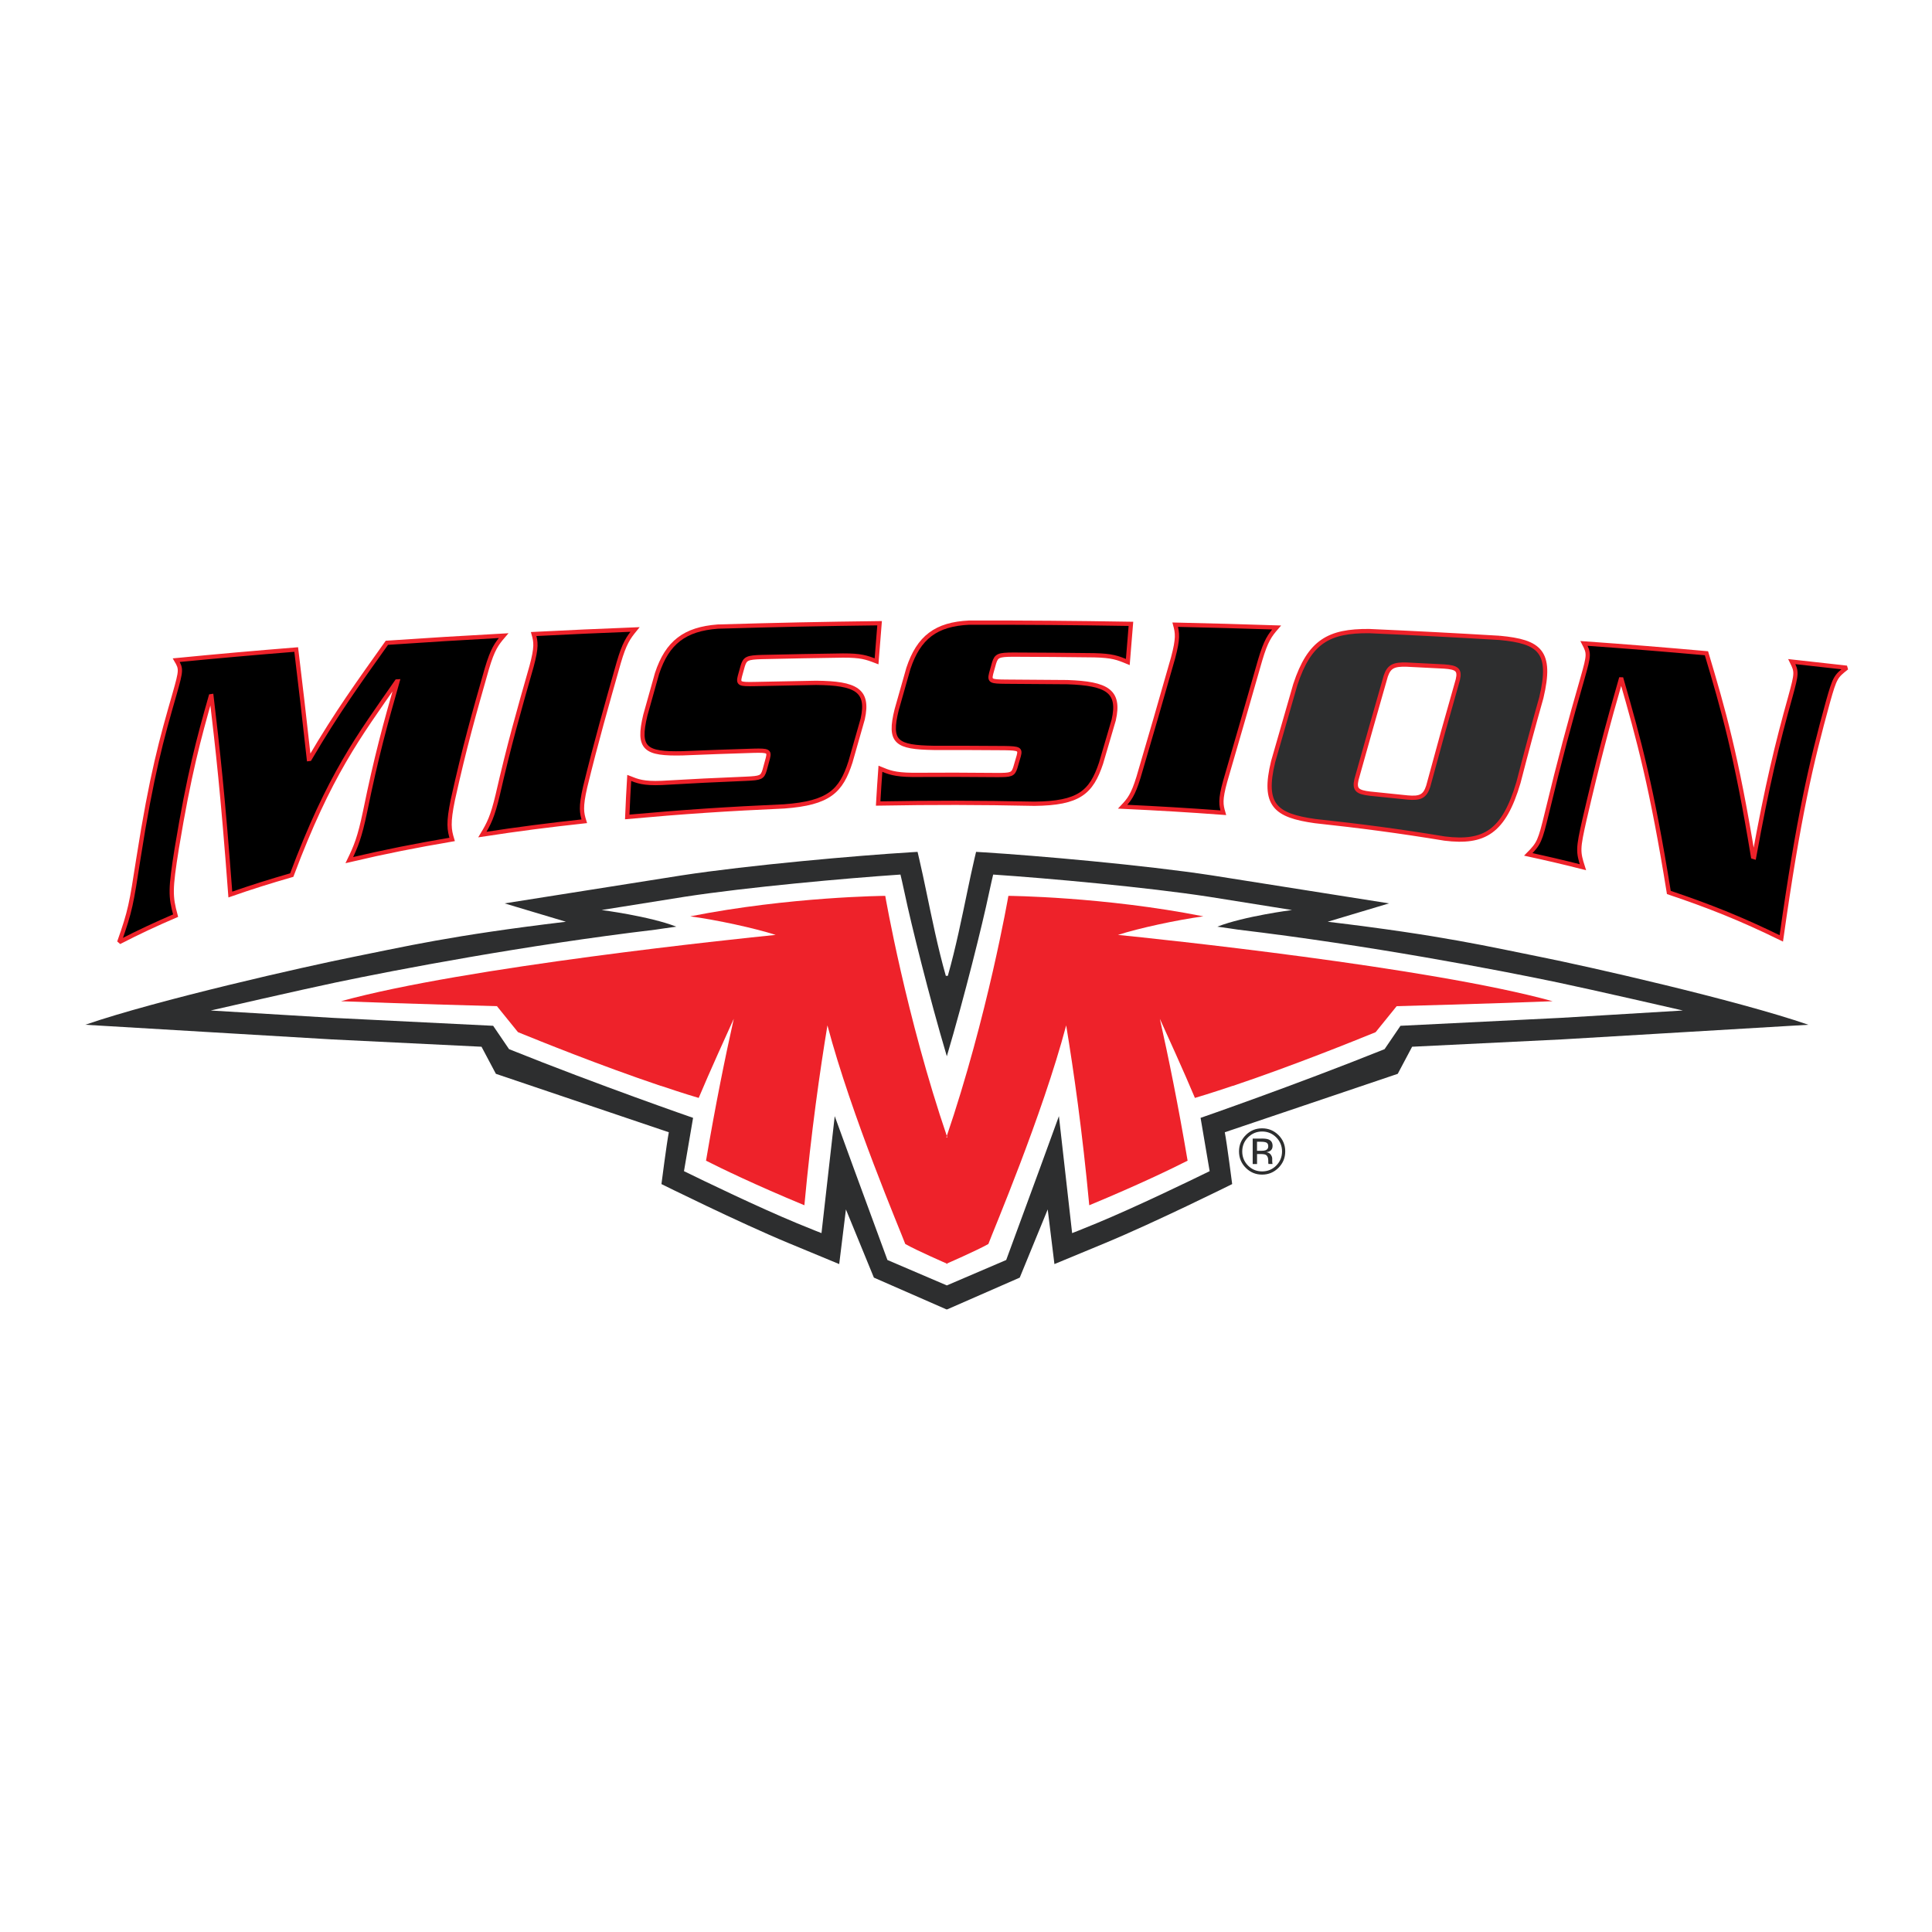
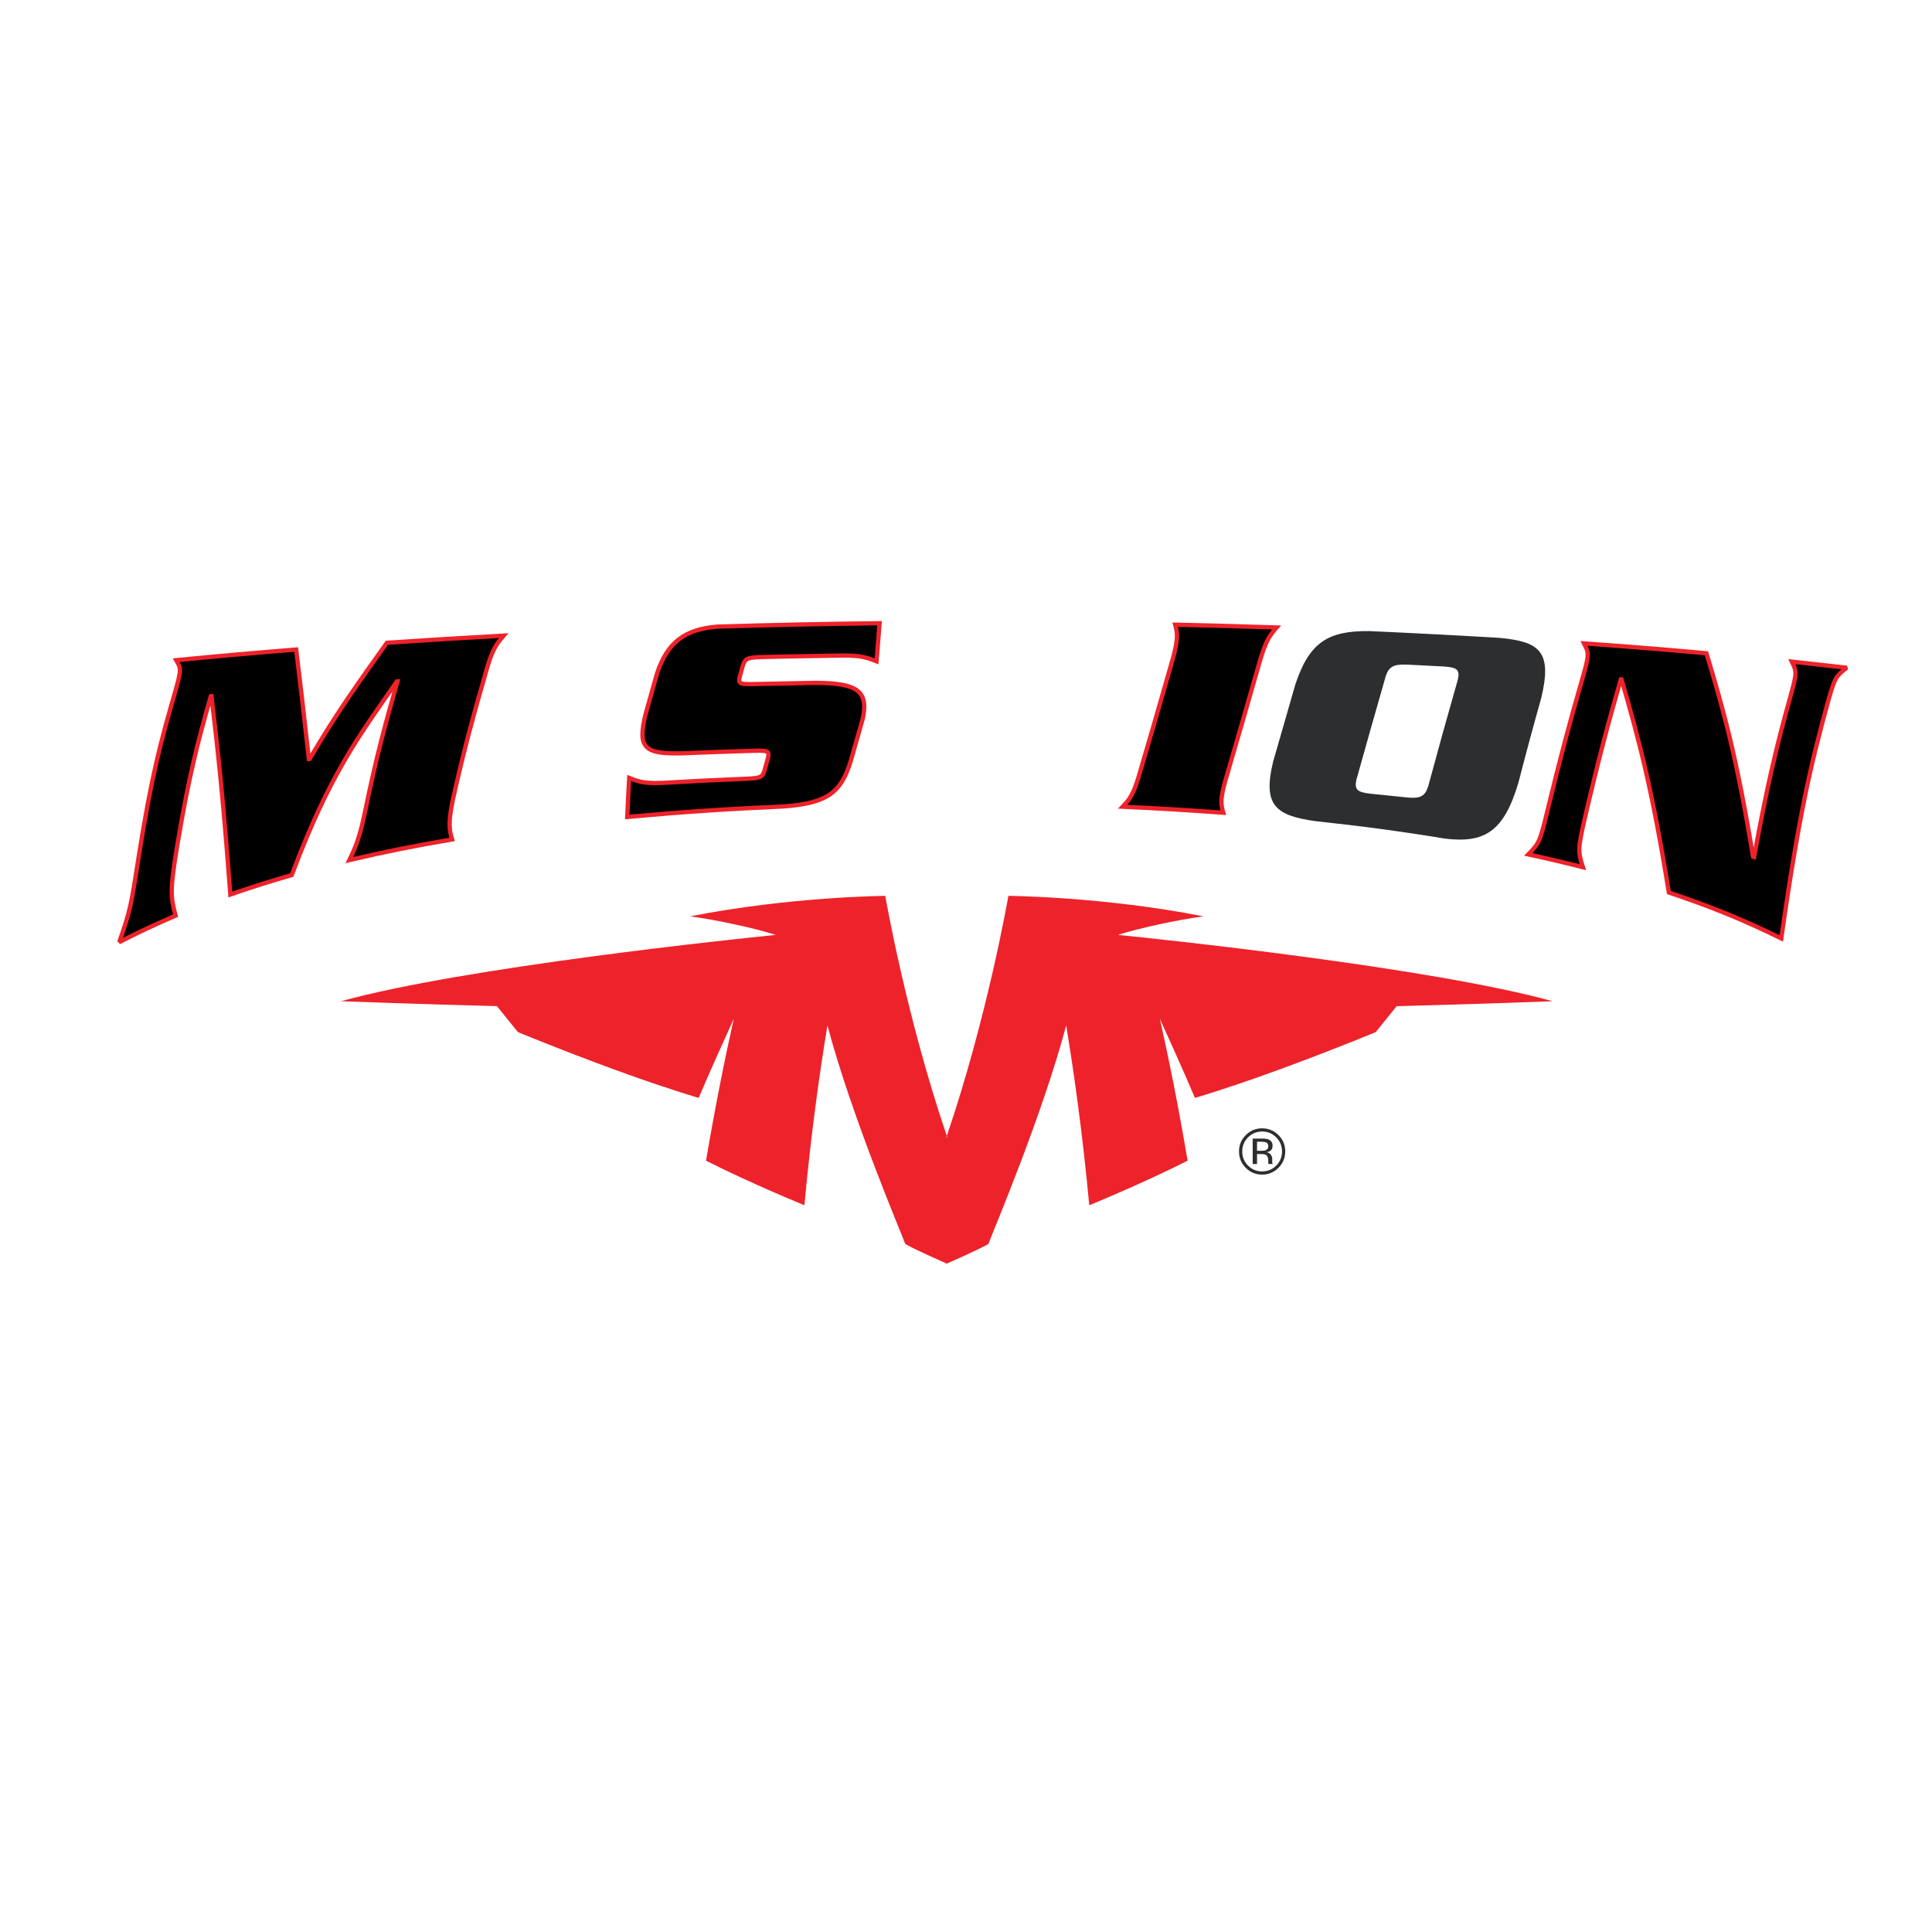
<svg xmlns="http://www.w3.org/2000/svg" version="1.0" id="Layer_1" x="0px" y="0px" width="192.756px" height="192.756px" viewBox="0 0 192.756 192.756" enable-background="new 0 0 192.756 192.756" xml:space="preserve">
  <g>
    <polygon fill-rule="evenodd" clip-rule="evenodd" fill="#FFFFFF" points="0,0 192.756,0 192.756,192.756 0,192.756 0,0  " />
    <path fill-rule="evenodd" clip-rule="evenodd" stroke="#EE222A" stroke-width="0.425" stroke-miterlimit="2.613" d="   M38.599,64.131c4.183-0.284,7.466-0.484,11.649-0.714c-0.717,0.832-1.099,1.359-1.672,3.291c-1.269,4.443-2.233,7.831-3.398,13.1   c-0.476,2.31-0.363,2.974-0.068,3.942c-3.673,0.629-6.564,1.194-10.258,2.063c0.663-1.371,1.031-2.254,1.568-4.817   c1.125-5.515,2.037-8.798,3.238-13.005c-0.026,0.002-0.047,0.005-0.073,0.005c-3.817,5.512-6.702,9.244-10.479,19.311   c-2.165,0.624-3.959,1.184-6.126,1.94c-0.762-10.183-1.25-14.411-1.882-19.779c-0.024,0.005-0.047,0.005-0.071,0.007   c-1.219,4.304-2.156,7.716-3.384,15.128c-0.663,4.151-0.653,4.803-0.123,6.75c-1.988,0.854-3.631,1.617-5.626,2.645   c1.113-3.142,1.214-3.822,1.912-8.317c1.328-8.467,2.32-11.956,3.62-16.478c0.675-2.382,0.663-2.472,0.156-3.337   c4.299-0.418,7.671-0.716,11.97-1.063c0.44,3.666,0.785,6.568,1.264,10.932c0.025-0.002,0.047-0.004,0.073-0.009   C33.653,71.016,35.814,68.054,38.599,64.131L38.599,64.131z" />
-     <path fill-rule="evenodd" clip-rule="evenodd" stroke="#EE222A" stroke-width="0.425" stroke-miterlimit="2.613" d="   M48.128,83.263c0.648-1.078,1.009-1.769,1.528-3.955c1.15-5.025,2.11-8.384,3.379-12.829c0.524-1.945,0.431-2.438,0.208-3.221   c3.631-0.184,6.482-0.314,10.116-0.456c-0.679,0.832-1.061,1.371-1.627,3.302c-1.259,4.446-2.212,7.764-3.351,12.416   c-0.467,2.035-0.346,2.586-0.087,3.418C54.65,82.336,51.785,82.702,48.128,83.263L48.128,83.263z" />
    <path fill-rule="evenodd" clip-rule="evenodd" stroke="#EE222A" stroke-width="0.425" stroke-miterlimit="2.613" d="   M87.454,65.981c-1.035-0.399-1.549-0.582-3.353-0.579c-2.903,0.042-5.181,0.083-8.086,0.149c-1.457,0.045-1.675,0.146-1.905,0.868   c-0.1,0.354-0.199,0.694-0.294,1.054c-0.189,0.761-0.015,0.801,1.443,0.775c2.214-0.05,3.952-0.085,6.164-0.121   c3.99,0.036,5.282,0.743,4.653,3.595c-0.422,1.454-0.804,2.804-1.224,4.295c-0.938,2.917-2.134,4.104-6.605,4.437   c-5.612,0.25-10.028,0.539-15.667,1.052c0.059-1.426,0.116-2.52,0.198-3.891c0.826,0.326,1.401,0.574,3.245,0.498   c3.021-0.175,5.393-0.295,8.409-0.416c1.458-0.065,1.629-0.132,1.849-0.841c0.113-0.416,0.222-0.811,0.334-1.224   c0.168-0.693,0.034-0.766-1.421-0.73c-2.547,0.076-4.544,0.151-7.094,0.255c-3.723,0.081-4.527-0.442-3.714-3.808   c0.396-1.431,0.773-2.775,1.167-4.16c1.031-3.111,2.776-4.425,6.067-4.675c5.794-0.168,10.343-0.268,16.137-0.336   C87.654,63.438,87.558,64.669,87.454,65.981L87.454,65.981z" />
-     <path fill-rule="evenodd" clip-rule="evenodd" stroke="#EE222A" stroke-width="0.425" stroke-miterlimit="2.613" d="   M112.521,66.05c-1.033-0.43-1.549-0.628-3.349-0.674c-2.903-0.035-5.181-0.054-8.083-0.063c-1.458,0.007-1.677,0.102-1.906,0.822   c-0.101,0.357-0.197,0.7-0.297,1.06c-0.188,0.761-0.014,0.803,1.44,0.817c2.18,0.01,3.98,0.028,6.16,0.045   c3.985,0.141,5.279,0.898,4.632,3.772c-0.463,1.579-0.819,2.792-1.265,4.313c-0.974,2.915-2.195,4.004-6.65,4.049   c-5.591-0.116-9.983-0.123-15.589-0.024c0.073-1.238,0.134-2.212,0.226-3.467c0.821,0.338,1.391,0.593,3.226,0.612   c3.009-0.021,5.37-0.016,8.378,0.014c1.451,0.005,1.626-0.049,1.852-0.73c0.115-0.399,0.229-0.782,0.347-1.182   c0.175-0.675,0.04-0.751-1.412-0.775c-2.502-0.019-4.57-0.025-7.075-0.023c-3.711-0.062-4.511-0.543-3.692-3.82   c0.415-1.446,0.746-2.604,1.167-4.11c1.031-3.11,2.771-4.408,6.065-4.566c5.794-0.007,10.343,0.028,16.137,0.123   C112.728,63.501,112.626,64.736,112.521,66.05L112.521,66.05z" />
    <path fill-rule="evenodd" clip-rule="evenodd" stroke="#EE222A" stroke-width="0.425" stroke-miterlimit="2.613" d="   M112.009,80.485c0.665-0.705,1.03-1.156,1.58-2.934c1.207-4.104,2.184-7.458,3.452-11.925c0.521-1.955,0.432-2.48,0.208-3.302   c3.631,0.082,6.484,0.161,10.118,0.28c-0.682,0.79-1.063,1.306-1.639,3.244c-1.276,4.465-2.262,7.88-3.494,12.111   c-0.513,1.855-0.415,2.338-0.185,3.127C118.444,80.821,115.614,80.653,112.009,80.485L112.009,80.485z" />
    <path fill-rule="evenodd" clip-rule="evenodd" fill="#2D2E2F" d="M149.63,63.642c-4.683-0.279-8.356-0.468-13.038-0.679   c-3.991-0.026-5.935,1.015-7.357,5.33c-0.804,2.794-1.424,4.959-2.212,7.689c-1.059,4.342,0.225,5.382,4.177,5.938   c4.646,0.503,8.289,0.98,12.937,1.744c3.964,0.487,5.897-0.657,7.36-5.59c0.827-3.198,1.463-5.568,2.284-8.471   C154.877,64.986,153.613,64.018,149.63,63.642L149.63,63.642L149.63,63.642z M145.449,67.811   c-1.063,3.713-1.894,6.696-2.957,10.642c-0.335,1.035-0.83,1.222-2.052,1.115c-1.269-0.133-2.482-0.258-3.754-0.385   c-1.22-0.146-1.587-0.374-1.354-1.399c1.047-3.746,1.87-6.653,2.929-10.343c0.332-0.974,0.83-1.165,2.059-1.135   c1.275,0.062,2.497,0.125,3.773,0.192C145.319,66.589,145.688,66.797,145.449,67.811L145.449,67.811z" />
-     <path fill="none" stroke="#EE222A" stroke-width="0.425" stroke-miterlimit="2.613" d="M149.63,63.642   c-4.683-0.279-8.356-0.469-13.038-0.679c-3.991-0.026-5.935,1.015-7.357,5.33c-0.804,2.794-1.424,4.959-2.212,7.689   c-1.059,4.342,0.225,5.382,4.177,5.938c4.646,0.503,8.289,0.98,12.937,1.744c3.964,0.487,5.897-0.657,7.36-5.59   c0.827-3.198,1.463-5.568,2.284-8.471C154.877,64.986,153.613,64.018,149.63,63.642 M145.449,67.811   c-1.063,3.713-1.894,6.696-2.957,10.642c-0.335,1.035-0.83,1.222-2.052,1.115c-1.269-0.133-2.482-0.258-3.754-0.385   c-1.22-0.146-1.587-0.374-1.354-1.399c1.047-3.746,1.87-6.653,2.929-10.343c0.332-0.974,0.83-1.165,2.059-1.135   c1.275,0.062,2.497,0.125,3.773,0.192C145.319,66.589,145.688,66.797,145.449,67.811L145.449,67.811z" />
    <path fill-rule="evenodd" clip-rule="evenodd" stroke="#EE222A" stroke-width="0.425" stroke-miterlimit="2.613" d="   M161.781,67.785c-0.025,0-0.047-0.005-0.072-0.005c-1.3,4.496-2.305,8.306-3.618,13.965c-0.669,2.957-0.665,3.21-0.163,4.777   c-1.928-0.49-3.522-0.861-5.449-1.279c1.075-1.083,1.172-1.321,1.856-4.134c1.29-5.334,2.28-9.041,3.559-13.468   c0.662-2.333,0.657-2.454,0.141-3.447c4.389,0.312,7.832,0.589,12.218,0.981c1.7,5.692,2.972,10.112,4.648,20.3   c0.035,0.009,0.072,0.019,0.105,0.03c1.313-7.226,2.309-11.31,3.602-15.931c0.672-2.451,0.667-2.538,0.159-3.565   c1.883,0.204,3.599,0.396,5.485,0.612c-1.087,0.856-1.182,0.93-1.877,3.409c-1.67,6.056-2.934,11.426-4.655,23.594   c-4.034-1.976-7.194-3.226-11.22-4.583C164.81,78.535,163.513,73.805,161.781,67.785L161.781,67.785z" />
-     <path fill-rule="evenodd" clip-rule="evenodd" fill="#2D2E2F" d="M153.565,95.447c-4.902-0.976-9.611-2.112-21.103-3.484   l6.12-1.832l-17.663-2.793c-6.728-1.031-17.592-1.984-22.814-2.303l-0.722-0.044l-0.167,0.706   c-0.262,1.125-0.465,2.099-0.681,3.129c-0.568,2.718-1.177,5.744-1.971,8.533h-0.199c-0.797-2.789-1.405-5.815-1.974-8.533   c-0.216-1.03-0.419-2.004-0.681-3.129l-0.165-0.706l-0.724,0.044c-5.223,0.319-16.085,1.271-22.815,2.303l-17.665,2.793   l6.122,1.832c-11.491,1.372-16.2,2.508-21.103,3.484c-4.902,0.979-19.702,4.329-26.856,6.793c0,0,24.572,1.461,24.56,1.459   l14.976,0.734l1.434,2.702l17.254,5.831c-0.224,1.158-0.736,5.17-0.736,5.17s7.704,3.823,12.701,5.895   c4.414,1.829,5.034,2.087,5.034,2.087l0.67-5.453l2.79,6.803l7.239,3.17H94.5l7.24-3.17l2.79-6.803l0.67,5.453   c0,0,0.62-0.258,5.034-2.087c4.999-2.071,12.7-5.895,12.7-5.895s-0.514-4.012-0.737-5.17l17.256-5.831l1.434-2.702l14.977-0.734   c-0.009,0.002,24.562-1.459,24.562-1.459C173.266,99.775,158.468,96.426,153.565,95.447L153.565,95.447L153.565,95.447z    M155.757,101.55l-16.03,0.794c0,0-1.349,1.991-1.588,2.331c-9.008,3.619-18.357,6.854-18.357,6.854l0.905,5.318   c-2.014,0.986-7.334,3.562-11.274,5.195c-1.511,0.627-2.447,0.986-2.447,0.986l-1.318-11.67l-1.88,5.157l-3.379,9.195l-5.923,2.536   l-5.926-2.536l-3.379-9.195l-1.88-5.157l-1.32,11.67c0,0-0.934-0.359-2.446-0.986c-3.94-1.633-9.26-4.209-11.274-5.195l0.908-5.318   c0,0-9.353-3.235-18.36-6.854c-0.236-0.34-1.587-2.331-1.587-2.331l-16.033-0.794c0.005,0-6.569-0.395-12.145-0.732   c0,0,9.1-2.09,12.475-2.796c6.001-1.258,18.877-3.718,31.889-5.269c0,0,1.493-0.224,2.09-0.3c-2.686-1.047-7.454-1.66-7.454-1.66   l8.319-1.328c6.206-0.953,16-1.839,21.496-2.21c0,0,0.241,0.995,0.453,2.014c0.578,2.76,2.408,10.178,4.174,16.113   c1.764-5.936,3.594-13.353,4.171-16.113c0.213-1.019,0.453-2.014,0.453-2.014c5.494,0.371,15.29,1.258,21.497,2.21l8.319,1.328   c0,0-4.769,0.612-7.452,1.66c0.596,0.076,2.087,0.3,2.087,0.3c13.012,1.551,25.888,4.011,31.889,5.269   c3.374,0.706,12.475,2.796,12.475,2.796C162.328,101.155,155.757,101.55,155.757,101.55L155.757,101.55z" />
    <path fill-rule="evenodd" clip-rule="evenodd" fill="#EE222A" d="M94.512,113.477c-4.115-12.049-6.19-24.097-6.19-24.097   s-9.503,0.075-19.457,2.044c2.636,0.354,6.44,1.178,8.525,1.851c-3.726,0.374-31.044,3.21-43.369,6.617   c6.5,0.255,15.559,0.493,15.559,0.493l2.092,2.586c0.04,0.021,0.068,0.033,0.068,0.033c1.898,0.772,8.064,3.276,14.198,5.34   c0-0.003,0.005-0.008,0.007-0.008c0.43,0.145,2.392,0.804,3.764,1.203c1.021-2.444,2.927-6.637,3.5-7.896   c-0.866,3.874-1.82,8.565-2.769,14.158c1.533,0.778,4.874,2.401,9.814,4.448c0.688-7.419,1.551-13.399,2.297-17.936   c0-0.002,0.002-0.007,0.002-0.012c2.391,9.024,7.296,20.535,7.766,21.812c1.11,0.637,4.229,1.993,4.229,1.993h-0.171   c0,0,3.119-1.356,4.233-1.993c0.467-1.276,5.372-12.787,7.763-21.812c0,0.005,0.002,0.01,0.002,0.012   c0.745,4.536,1.608,10.517,2.3,17.936c4.938-2.047,8.279-3.67,9.812-4.448c-0.947-5.593-1.902-10.284-2.769-14.158   c0.574,1.26,2.479,5.452,3.499,7.896c1.373-0.399,3.335-1.059,3.767-1.203c0,0,0.005,0.005,0.005,0.008   c6.133-2.063,12.3-4.567,14.2-5.34c0,0,0.026-0.012,0.065-0.033l2.093-2.586c0,0,9.06-0.238,15.559-0.493   c-12.323-3.407-39.64-6.243-43.367-6.617c2.087-0.673,5.887-1.496,8.521-1.851c-9.951-1.969-19.454-2.044-19.454-2.044   s-2.076,12.048-6.191,24.097H94.512L94.512,113.477z" />
    <path fill-rule="evenodd" clip-rule="evenodd" fill="#2D2E2F" d="M127.554,116.513c-0.453,0.451-0.995,0.678-1.635,0.678   c-0.639,0-1.181-0.227-1.629-0.678c-0.448-0.449-0.673-0.995-0.673-1.639c0-0.633,0.227-1.177,0.678-1.628   c0.447-0.447,0.99-0.672,1.624-0.672c0.64,0,1.182,0.225,1.635,0.672c0.447,0.448,0.674,0.992,0.674,1.628   C128.228,115.515,128.001,116.061,127.554,116.513L127.554,116.513L127.554,116.513z M124.516,113.475   c-0.384,0.388-0.577,0.856-0.577,1.404c0,0.551,0.191,1.021,0.575,1.411c0.387,0.388,0.855,0.581,1.408,0.581   c0.551,0,1.021-0.193,1.407-0.581c0.385-0.391,0.581-0.86,0.581-1.411c0-0.548-0.196-1.017-0.581-1.404   c-0.387-0.388-0.858-0.584-1.407-0.584C125.375,112.891,124.908,113.087,124.516,113.475L124.516,113.475L124.516,113.475z    M125.874,113.593c0.316,0,0.55,0.031,0.696,0.093c0.264,0.111,0.396,0.323,0.396,0.646c0,0.227-0.083,0.392-0.248,0.501   c-0.087,0.056-0.21,0.097-0.365,0.12c0.198,0.033,0.345,0.115,0.436,0.251c0.093,0.135,0.14,0.265,0.14,0.392v0.185   c0,0.06,0.003,0.123,0.005,0.189c0.004,0.068,0.012,0.11,0.019,0.13l0.015,0.033h-0.41c-0.003-0.008-0.005-0.017-0.005-0.023   c-0.003-0.01-0.005-0.02-0.008-0.029l-0.01-0.082v-0.198c0-0.294-0.082-0.487-0.245-0.582c-0.099-0.054-0.269-0.08-0.511-0.08   h-0.364v0.995h-0.434v-2.539H125.874L125.874,113.593L125.874,113.593z M126.363,114.004c-0.119-0.062-0.303-0.092-0.558-0.092   h-0.392v0.905h0.415c0.194,0,0.338-0.02,0.437-0.055c0.18-0.068,0.269-0.198,0.269-0.39   C126.534,114.191,126.476,114.068,126.363,114.004L126.363,114.004z" />
  </g>
</svg>